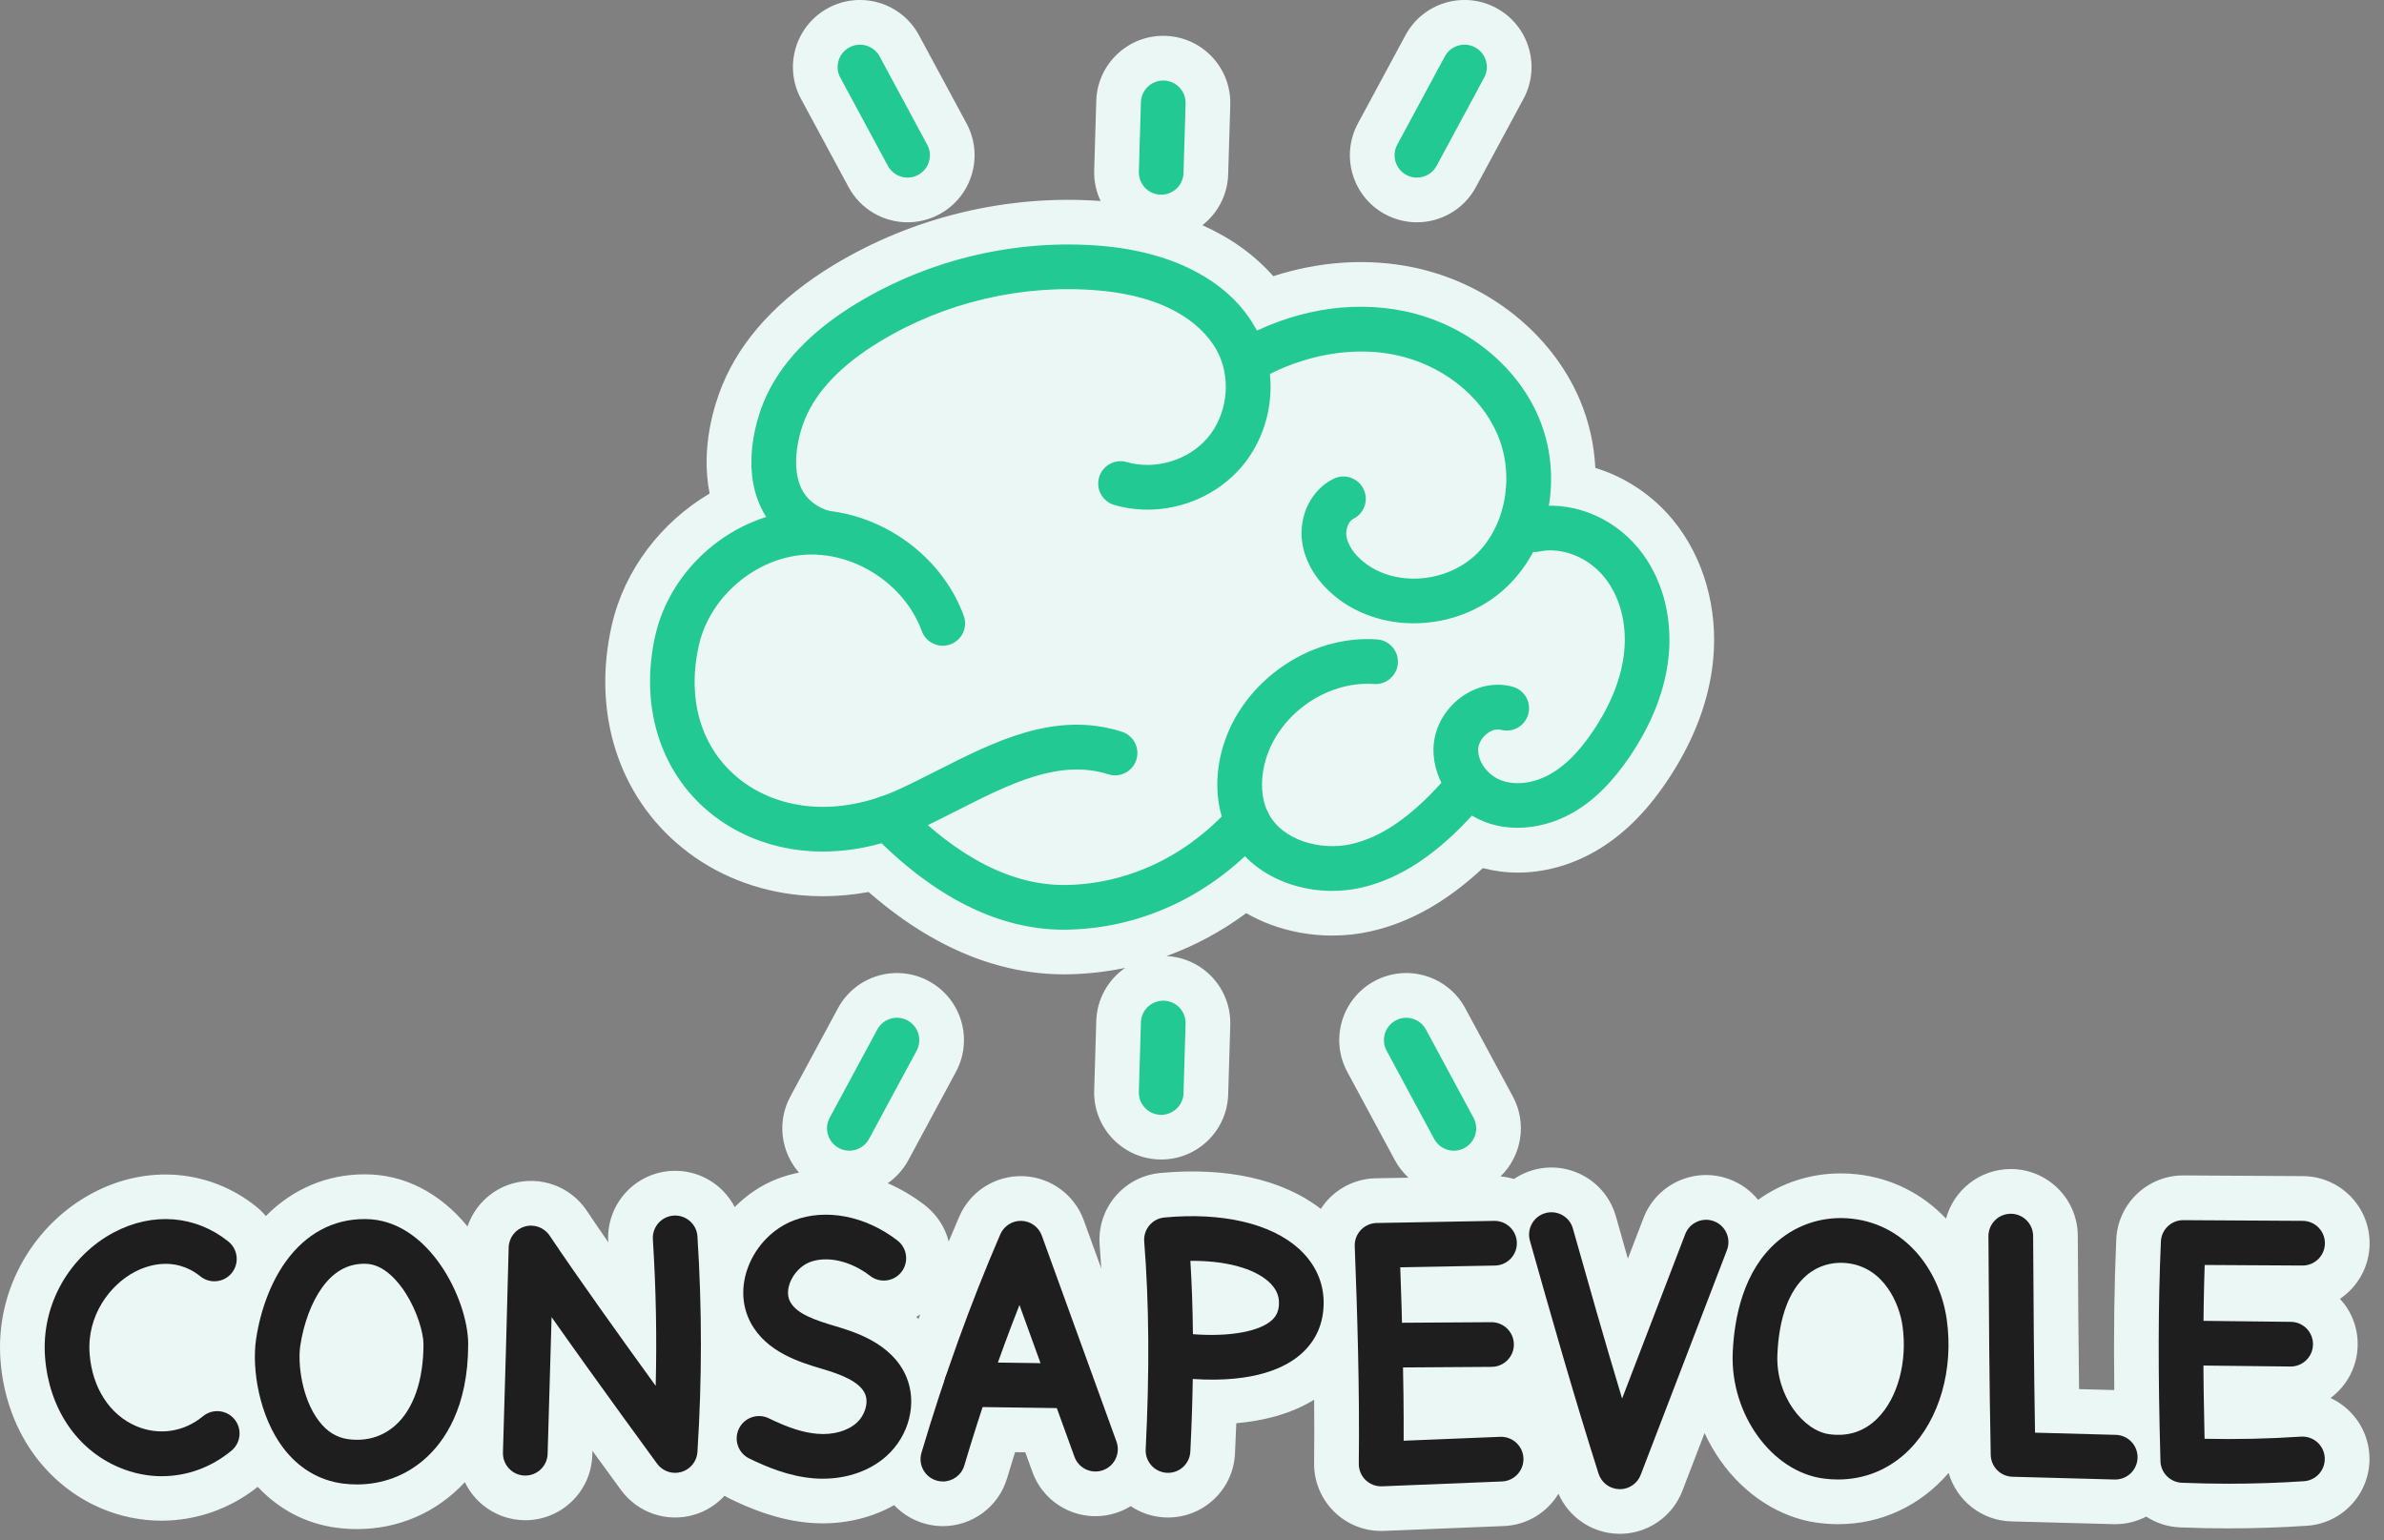
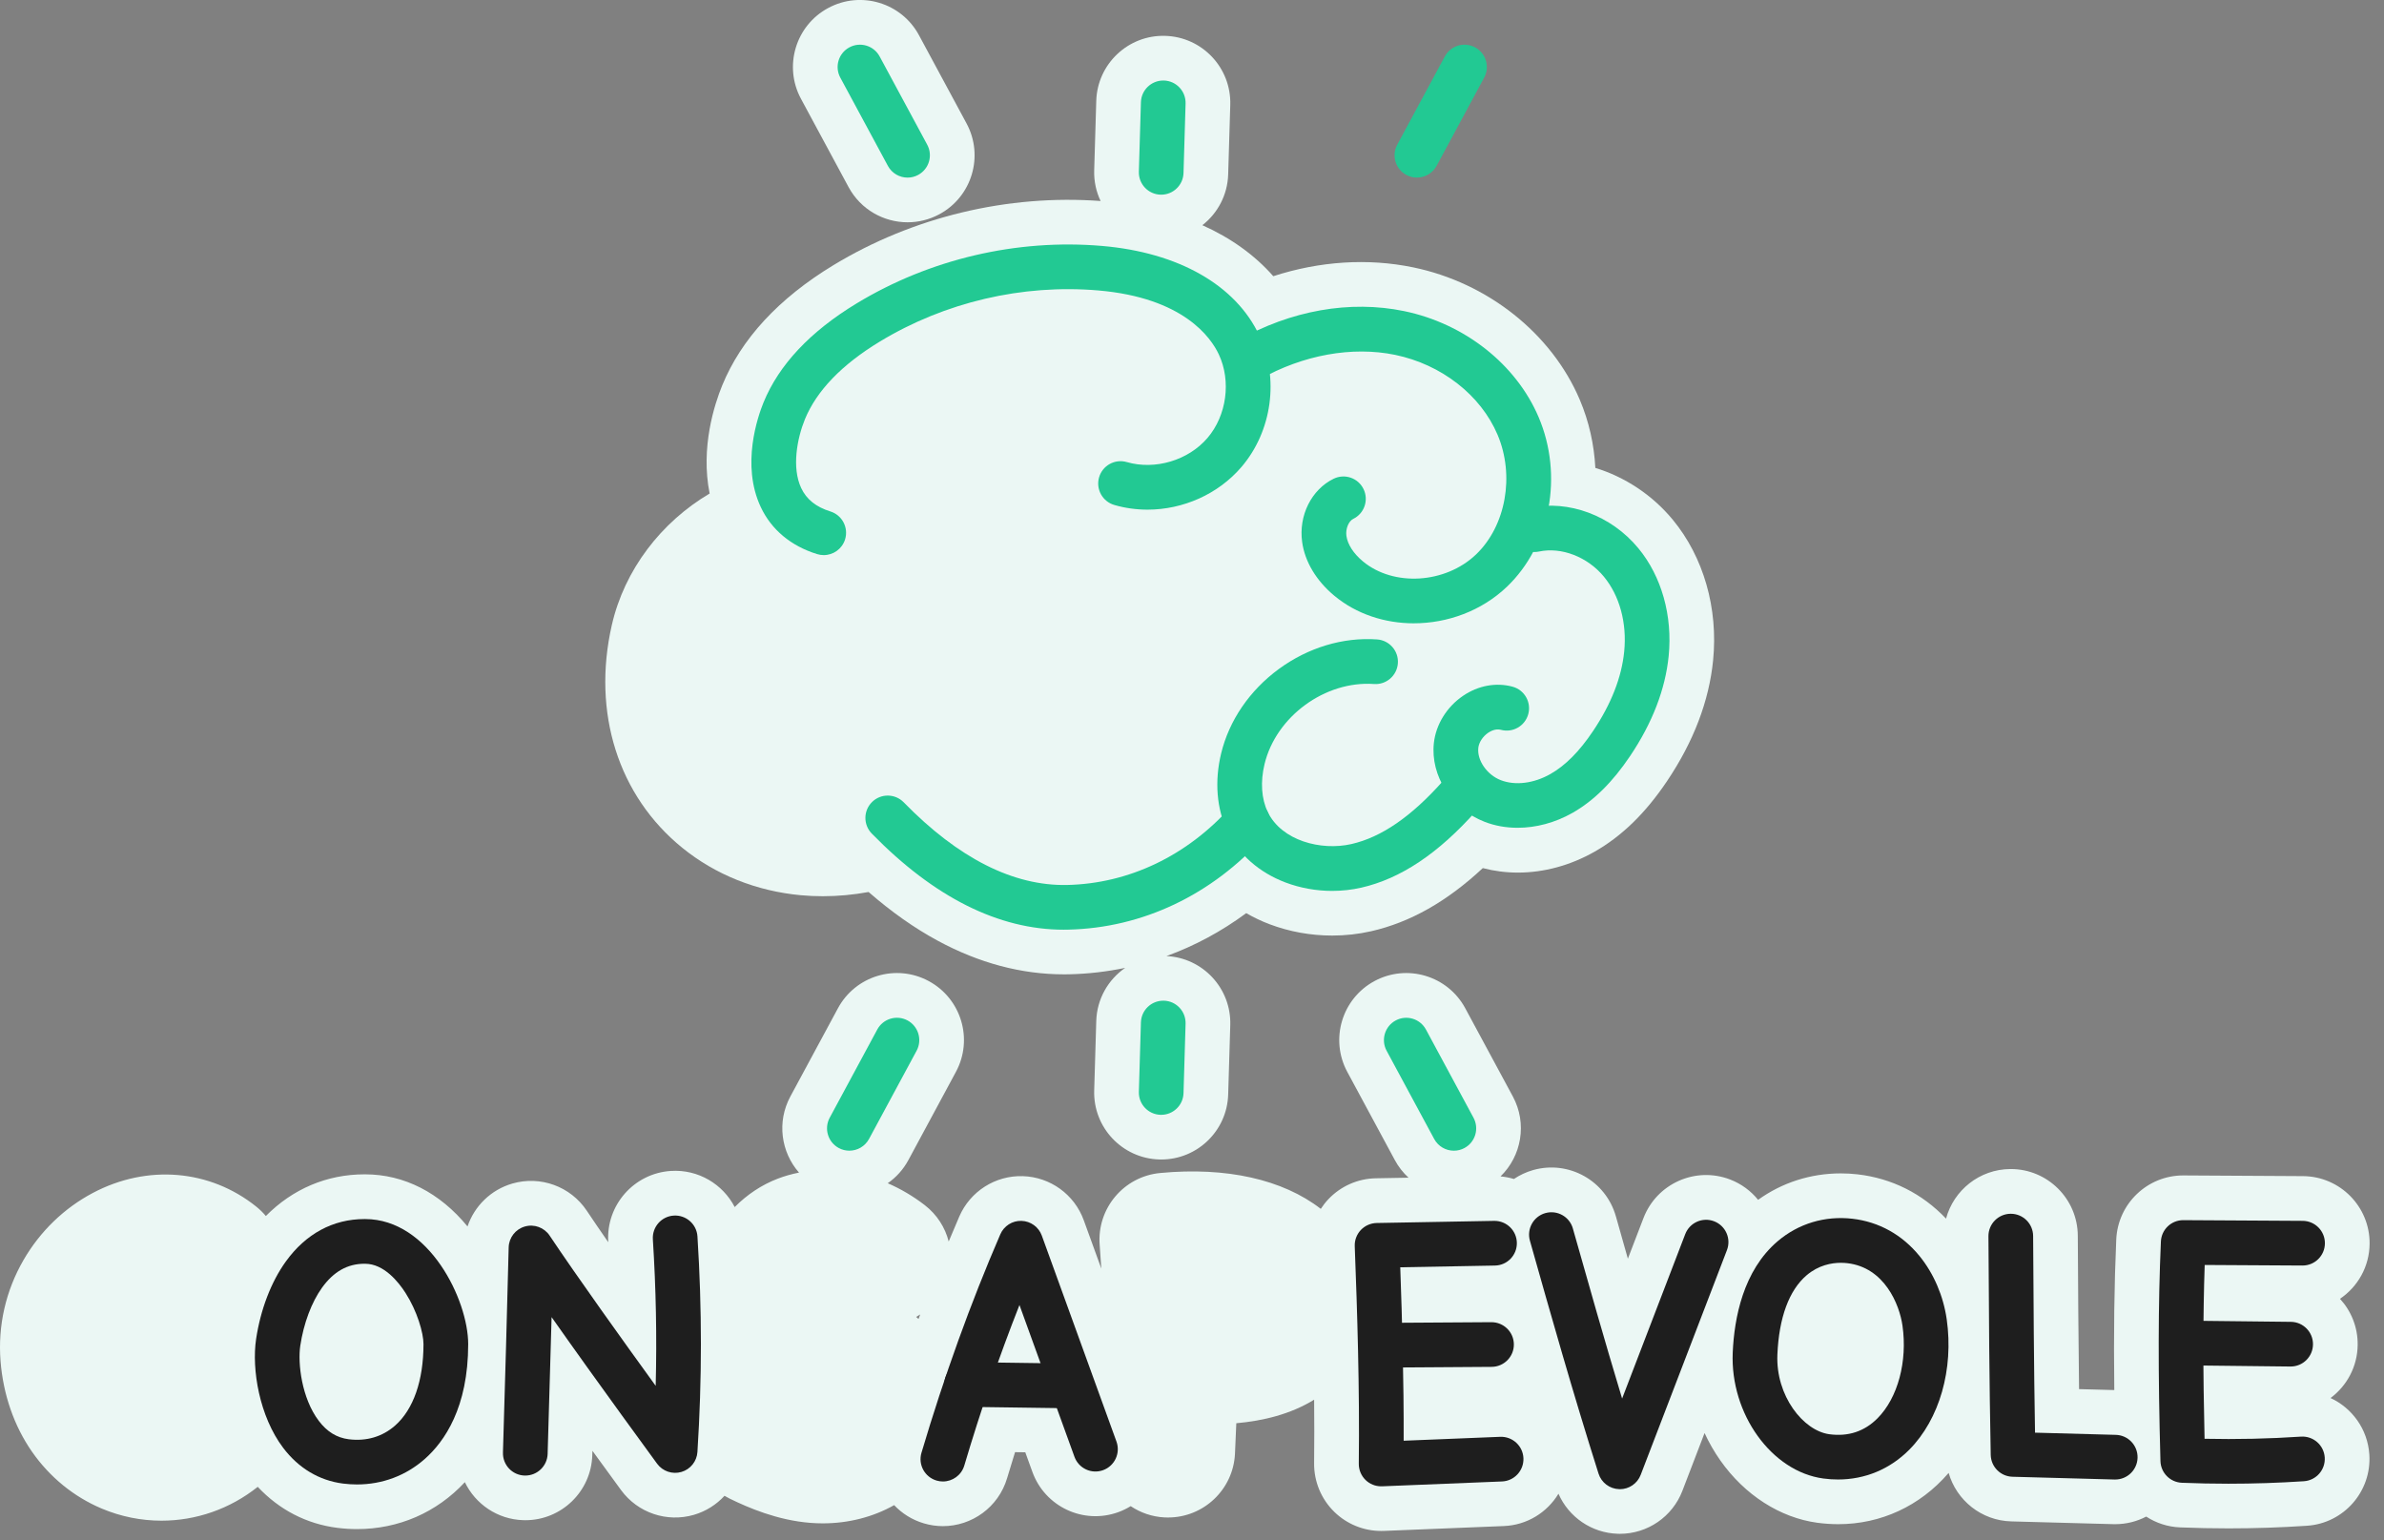
<svg xmlns="http://www.w3.org/2000/svg" width="113" height="73" viewBox="0 0 113 73" fill="none">
  <rect x="0" y="0" width="113" height="73" fill="#808080" stroke="none" />
  <g clip-path="url(#clip0_877_3103)">
    <path d="M110.466 66.268C111.236 65.696 111.741 64.784 111.752 63.751C111.762 62.908 111.442 62.139 110.913 61.565C111.755 60.998 112.312 60.038 112.318 58.946C112.328 57.192 110.914 55.761 109.159 55.75L103.502 55.717H103.483C101.784 55.717 100.384 57.055 100.309 58.754C100.214 60.922 100.183 63.206 100.216 65.891L98.546 65.846C98.514 63.398 98.5 60.956 98.486 58.573C98.475 56.825 97.054 55.414 95.309 55.414H95.289C93.828 55.424 92.603 56.418 92.241 57.764C91.11 56.575 89.671 55.852 88.045 55.665C87.783 55.635 87.517 55.62 87.254 55.62C85.819 55.62 84.468 56.058 83.333 56.873C82.993 56.455 82.544 56.116 82.005 55.909C80.367 55.281 78.529 56.099 77.9 57.737L77.16 59.664C76.969 58.991 76.78 58.322 76.593 57.658L76.591 57.655C76.114 55.966 74.359 54.985 72.671 55.462C72.337 55.557 72.032 55.702 71.759 55.885C71.555 55.824 71.343 55.783 71.124 55.763C72.119 54.799 72.398 53.256 71.709 51.976L69.453 47.794C68.621 46.249 66.694 45.672 65.149 46.504C63.605 47.337 63.028 49.264 63.86 50.808L66.115 54.991C66.288 55.312 66.509 55.59 66.763 55.824L65.214 55.852C64.36 55.867 63.548 56.226 62.962 56.846C62.828 56.988 62.709 57.142 62.605 57.302C60.806 55.907 58.128 55.304 54.991 55.602C53.263 55.766 51.987 57.286 52.124 59.017C52.154 59.384 52.179 59.757 52.202 60.134L51.371 57.845C50.928 56.62 49.782 55.791 48.481 55.751C47.179 55.712 45.986 56.471 45.469 57.666C45.299 58.056 45.133 58.451 44.968 58.849C44.799 58.188 44.417 57.578 43.837 57.128C43.284 56.701 42.692 56.353 42.078 56.087C42.473 55.812 42.811 55.444 43.056 54.991L45.31 50.808C46.143 49.264 45.566 47.337 44.021 46.504C42.477 45.671 40.549 46.249 39.717 47.794L37.462 51.976C36.813 53.178 37.02 54.613 37.873 55.583C37.531 55.65 37.196 55.744 36.871 55.868C36.106 56.16 35.407 56.627 34.825 57.216C34.263 56.131 33.099 55.422 31.801 55.504C30.05 55.616 28.72 57.125 28.831 58.876C28.832 58.878 28.832 58.88 28.832 58.883C28.457 58.342 28.11 57.835 27.812 57.388C27.042 56.236 25.614 55.716 24.284 56.102C23.268 56.397 22.487 57.169 22.16 58.135C20.847 56.534 19.154 55.665 17.306 55.665H17.277C15.493 55.665 13.87 56.358 12.601 57.641C12.469 57.482 12.318 57.334 12.15 57.198C9.952 55.432 6.984 55.181 4.404 56.545C3.041 57.266 1.904 58.365 1.116 59.724C0.271 61.183 -0.106 62.84 0.026 64.517C0.151 66.109 0.669 67.597 1.522 68.821C2.358 70.018 3.494 70.945 4.808 71.502C5.728 71.892 6.695 72.082 7.656 72.082C9.284 72.082 10.892 71.534 12.217 70.478C13.238 71.567 14.529 72.237 15.991 72.422C16.3 72.461 16.613 72.481 16.921 72.481C17.909 72.481 18.853 72.284 19.717 71.908C20.581 71.532 21.366 70.976 22.034 70.257C22.533 71.293 23.577 72.022 24.805 72.058C24.837 72.058 24.868 72.06 24.901 72.06C26.611 72.06 28.023 70.699 28.074 68.977V68.955C28.077 68.894 28.078 68.833 28.081 68.771C28.845 69.823 29.377 70.549 29.44 70.635C30.23 71.712 31.611 72.179 32.894 71.804C33.463 71.637 33.958 71.32 34.341 70.903C34.42 70.95 34.501 70.995 34.585 71.036C35.476 71.47 36.84 72.061 38.413 72.186C38.61 72.201 38.806 72.209 39.001 72.209C40.219 72.209 41.389 71.907 42.382 71.345C42.754 71.739 43.231 72.043 43.787 72.208C44.089 72.298 44.393 72.341 44.692 72.341C46.062 72.341 47.327 71.447 47.736 70.067C47.859 69.653 47.986 69.243 48.113 68.834L48.598 68.84L48.936 69.773C49.534 71.423 51.356 72.276 53.006 71.678C53.215 71.602 53.412 71.506 53.594 71.393C54.057 71.704 54.607 71.898 55.204 71.928C55.259 71.93 55.312 71.931 55.366 71.931C57.048 71.931 58.451 70.612 58.537 68.914C58.562 68.423 58.583 67.939 58.6 67.463C59.865 67.351 61.176 67.036 62.289 66.347C62.298 67.347 62.3 68.354 62.288 69.354C62.278 70.226 62.626 71.063 63.251 71.67C63.845 72.248 64.64 72.569 65.465 72.569C65.507 72.569 65.55 72.569 65.593 72.567L71.279 72.337C72.386 72.293 73.337 71.687 73.87 70.805C74.359 71.919 75.449 72.666 76.684 72.703C76.716 72.704 76.748 72.705 76.779 72.705C78.091 72.705 79.272 71.897 79.745 70.665L80.795 67.928C81.005 68.382 81.255 68.818 81.544 69.229C82.697 70.866 84.373 71.941 86.141 72.181C86.472 72.225 86.806 72.248 87.132 72.248H87.133C89.146 72.248 90.997 71.393 92.344 69.841C92.35 69.833 92.357 69.825 92.364 69.817C92.737 71.118 93.917 72.078 95.331 72.116L100.173 72.247C100.202 72.248 100.231 72.248 100.26 72.248C100.789 72.248 101.289 72.118 101.729 71.888C102.193 72.19 102.741 72.376 103.332 72.4C104.094 72.431 104.859 72.447 105.626 72.447C106.868 72.447 108.112 72.406 109.346 72.323C111.097 72.207 112.422 70.693 112.305 68.942C112.225 67.741 111.486 66.74 110.466 66.268ZM43.538 62.522C43.501 62.489 43.463 62.456 43.425 62.423C43.49 62.388 43.554 62.349 43.617 62.308C43.591 62.38 43.565 62.451 43.538 62.522Z" fill="#EBF7F4" />
    <path d="M81.2 31.302C81.008 33.23 80.275 35.152 79.023 37.016C77.999 38.542 76.87 39.641 75.574 40.376C74.42 41.029 73.17 41.362 71.946 41.362C71.382 41.362 70.825 41.29 70.284 41.149C68.586 42.734 66.843 43.719 64.995 44.141C64.391 44.279 63.769 44.347 63.146 44.347C62.134 44.347 61.12 44.166 60.179 43.81C59.79 43.663 59.42 43.486 59.07 43.284C57.898 44.151 56.628 44.834 55.29 45.319C57.017 45.402 58.365 46.852 58.314 48.587L58.215 51.88C58.164 53.601 56.752 54.962 55.041 54.962C55.009 54.962 54.977 54.962 54.945 54.96C53.191 54.908 51.812 53.444 51.864 51.69L51.962 48.397C51.993 47.348 52.53 46.433 53.333 45.878C52.465 46.06 51.577 46.163 50.676 46.183C50.593 46.185 50.51 46.185 50.426 46.185C48.418 46.185 46.412 45.652 44.459 44.597C43.346 43.996 42.246 43.22 41.171 42.282C40.446 42.415 39.719 42.482 39.001 42.482C38.652 42.482 38.304 42.467 37.959 42.435C35.856 42.24 33.913 41.464 32.341 40.188C29.305 37.726 28.056 33.781 28.998 29.637C29.599 26.998 31.349 24.745 33.636 23.394C33.199 21.21 33.866 19.166 34.231 18.273C35.135 16.062 36.91 14.143 39.504 12.569C43.278 10.28 47.766 9.205 52.168 9.528C51.959 9.088 51.848 8.593 51.864 8.074L51.962 4.781C52.014 3.027 53.48 1.646 55.232 1.7C56.987 1.752 58.366 3.216 58.314 4.971L58.215 8.263C58.186 9.248 57.711 10.114 56.991 10.675C58.337 11.276 59.474 12.092 60.353 13.092C62.548 12.381 64.828 12.228 66.982 12.673C70.517 13.403 73.543 15.806 74.879 18.945C75.32 19.982 75.561 21.08 75.618 22.179C77.016 22.609 78.31 23.453 79.286 24.633C80.748 26.402 81.446 28.833 81.2 31.302Z" fill="#EBF7F4" />
    <path d="M40.221 8.867C40.795 9.932 41.889 10.537 43.02 10.537C43.529 10.537 44.045 10.414 44.525 10.156C46.07 9.323 46.646 7.396 45.814 5.852L43.559 1.669C42.727 0.124 40.799 -0.452 39.255 0.38C37.71 1.212 37.133 3.14 37.966 4.684L40.221 8.867Z" fill="#EBF7F4" />
-     <path d="M65.653 10.156C66.133 10.414 66.649 10.537 67.158 10.537C68.289 10.537 69.383 9.932 69.957 8.867L72.213 4.684C73.045 3.139 72.468 1.212 70.923 0.38C69.379 -0.452 67.452 0.124 66.619 1.669L64.364 5.852C63.532 7.397 64.109 9.323 65.653 10.156Z" fill="#EBF7F4" />
-     <path d="M7.675 69.975C6.992 69.975 6.301 69.836 5.636 69.553C3.635 68.705 2.327 66.76 2.137 64.351C2.039 63.105 2.32 61.872 2.949 60.786C3.529 59.786 4.397 58.945 5.395 58.418C7.242 57.441 9.272 57.603 10.824 58.85C11.28 59.216 11.353 59.883 10.987 60.339C10.62 60.795 9.954 60.868 9.498 60.501C8.24 59.491 6.901 60.017 6.385 60.29C5.218 60.907 4.105 62.35 4.249 64.185C4.375 65.791 5.203 67.068 6.462 67.603C7.533 68.056 8.715 67.881 9.621 67.132C10.072 66.76 10.739 66.823 11.112 67.273C11.485 67.724 11.421 68.392 10.97 68.765C10.005 69.562 8.852 69.973 7.676 69.973L7.675 69.975Z" fill="#1E1E1E" />
    <path d="M16.922 70.365C16.703 70.365 16.482 70.351 16.259 70.323C15.133 70.18 14.151 69.594 13.421 68.628C12.294 67.138 11.924 64.907 12.139 63.473C12.35 62.071 12.85 60.766 13.547 59.798C14.496 58.481 15.786 57.785 17.277 57.785C17.289 57.785 17.3 57.785 17.311 57.785C20.34 57.789 22.192 61.624 22.192 63.713C22.192 66.715 21.07 68.333 20.129 69.162C19.236 69.949 18.117 70.365 16.923 70.365H16.922ZM17.277 59.903C16.473 59.903 15.815 60.274 15.265 61.036C14.768 61.726 14.393 62.729 14.233 63.789C14.108 64.621 14.297 66.276 15.11 67.35C15.499 67.865 15.962 68.15 16.526 68.222C17.364 68.328 18.126 68.104 18.728 67.573C19.595 66.809 20.073 65.438 20.073 63.713C20.073 63.181 19.774 62.148 19.219 61.283C18.889 60.768 18.2 59.904 17.306 59.904C17.296 59.904 17.287 59.904 17.277 59.904V59.903Z" fill="#1E1E1E" />
    <path d="M24.899 69.943C24.888 69.943 24.878 69.943 24.867 69.943C24.283 69.927 23.822 69.438 23.84 68.853V68.832C23.937 65.561 24.037 62.179 24.111 59.13C24.122 58.668 24.431 58.267 24.875 58.139C25.318 58.01 25.794 58.184 26.051 58.567C27.35 60.511 29.535 63.56 31.079 65.691C31.138 63.379 31.094 61.084 30.945 58.744C30.909 58.16 31.352 57.657 31.935 57.62C32.519 57.584 33.023 58.026 33.059 58.61C33.278 62.046 33.277 65.387 33.058 68.824C33.03 69.268 32.726 69.648 32.299 69.772C31.871 69.898 31.412 69.742 31.147 69.383C31.112 69.334 28.396 65.633 26.145 62.433C26.087 64.551 26.022 66.746 25.958 68.894V68.915C25.94 69.489 25.47 69.943 24.9 69.943H24.899Z" fill="#1E1E1E" />
-     <path d="M39.005 70.093C38.865 70.093 38.723 70.087 38.581 70.076C37.38 69.981 36.311 69.522 35.514 69.134C34.987 68.878 34.769 68.244 35.026 67.718C35.282 67.192 35.916 66.974 36.442 67.23C37.377 67.685 38.088 67.912 38.748 67.964C39.49 68.024 40.166 67.834 40.6 67.447C41 67.09 41.179 66.491 41.008 66.084C40.757 65.487 39.849 65.147 38.993 64.894C37.931 64.578 36.325 64.102 35.577 62.688C35.16 61.9 35.118 60.968 35.458 60.064C35.839 59.049 36.65 58.221 37.627 57.848C39.147 57.268 41.03 57.634 42.541 58.804C43.003 59.162 43.088 59.827 42.73 60.29C42.372 60.752 41.707 60.837 41.244 60.479C40.328 59.769 39.205 59.513 38.383 59.827C37.977 59.982 37.608 60.367 37.441 60.809C37.37 60.999 37.276 61.368 37.449 61.697C37.757 62.276 38.603 62.568 39.596 62.862C40.469 63.122 42.286 63.661 42.96 65.261C43.486 66.509 43.096 68.058 42.01 69.027C41.24 69.714 40.163 70.092 39.005 70.092V70.093Z" fill="#1E1E1E" />
    <path d="M44.692 70.224C44.592 70.224 44.491 70.21 44.391 70.18C43.83 70.014 43.51 69.424 43.677 68.864C44.754 65.235 46.011 61.751 47.414 58.509C47.586 58.111 47.983 57.856 48.418 57.871C48.851 57.884 49.233 58.16 49.381 58.568L52.92 68.332C53.119 68.882 52.835 69.489 52.285 69.688C51.735 69.887 51.128 69.604 50.929 69.054L48.322 61.859C47.364 64.29 46.488 66.838 45.708 69.466C45.572 69.926 45.15 70.224 44.693 70.224H44.692Z" fill="#1E1E1E" />
    <path d="M50.51 66.751C50.505 66.751 50.5 66.751 50.495 66.751L45.801 66.686C45.217 66.677 44.748 66.197 44.757 65.612C44.765 65.027 45.248 64.561 45.831 64.567L50.525 64.632C51.11 64.641 51.578 65.121 51.569 65.706C51.562 66.286 51.089 66.751 50.511 66.751H50.51Z" fill="#1E1E1E" />
-     <path d="M55.364 69.814C55.347 69.814 55.328 69.814 55.31 69.813C54.726 69.783 54.276 69.286 54.305 68.702C54.491 65.008 54.468 61.785 54.235 58.849C54.189 58.272 54.615 57.765 55.191 57.711C57.922 57.452 60.247 57.993 61.57 59.196C62.336 59.893 62.74 60.774 62.74 61.745C62.74 62.716 62.39 63.515 61.728 64.128C60.994 64.806 59.501 65.563 56.537 65.365C56.519 66.469 56.481 67.615 56.421 68.808C56.393 69.374 55.925 69.814 55.364 69.814V69.814ZM56.544 63.243C58.267 63.375 59.701 63.119 60.29 62.574C60.52 62.362 60.623 62.107 60.623 61.747C60.623 61.387 60.467 61.058 60.145 60.764C59.421 60.106 58.071 59.752 56.423 59.766C56.492 60.883 56.532 62.038 56.544 63.243Z" fill="#1E1E1E" />
    <path d="M65.465 70.453C65.189 70.453 64.925 70.346 64.727 70.154C64.519 69.951 64.403 69.672 64.406 69.382C64.449 65.811 64.333 62.166 64.214 59.072C64.202 58.788 64.307 58.511 64.502 58.304C64.698 58.097 64.969 57.978 65.253 57.972L70.82 57.871C70.826 57.871 70.834 57.871 70.84 57.871C71.416 57.871 71.888 58.333 71.898 58.911C71.909 59.496 71.444 59.979 70.858 59.989L66.371 60.071C66.462 62.611 66.542 65.45 66.533 68.292L71.109 68.107C71.693 68.085 72.186 68.539 72.21 69.122C72.233 69.706 71.778 70.2 71.194 70.223L65.509 70.453C65.495 70.453 65.48 70.453 65.466 70.453H65.465Z" fill="#1E1E1E" />
    <path d="M65.453 64.826C64.871 64.826 64.398 64.356 64.394 63.774C64.39 63.189 64.861 62.712 65.446 62.707L70.69 62.673C71.276 62.673 71.752 63.14 71.756 63.725C71.761 64.309 71.289 64.787 70.704 64.791L65.46 64.826H65.453Z" fill="#1E1E1E" />
    <path d="M76.779 70.588C76.768 70.588 76.758 70.588 76.747 70.588C76.297 70.575 75.905 70.279 75.769 69.85C74.537 65.961 73.51 62.326 72.517 58.811C72.358 58.249 72.685 57.662 73.247 57.503C73.811 57.344 74.395 57.67 74.554 58.233V58.236C75.291 60.84 76.045 63.509 76.887 66.294L79.879 58.499C80.088 57.954 80.701 57.68 81.247 57.89C81.793 58.1 82.066 58.712 81.856 59.258L77.768 69.91C77.611 70.32 77.217 70.59 76.78 70.59L76.779 70.588Z" fill="#1E1E1E" />
    <path d="M87.122 70.13C86.892 70.13 86.659 70.115 86.424 70.083C83.972 69.752 82.006 67.019 82.13 64.115C82.201 62.477 82.626 60.231 84.254 58.841C85.239 58 86.499 57.62 87.803 57.77C89.062 57.915 90.165 58.529 90.989 59.544C91.66 60.37 92.115 61.432 92.273 62.535C92.611 64.905 91.931 67.274 90.499 68.717C89.582 69.641 88.402 70.13 87.122 70.13ZM87.261 59.858C86.822 59.858 86.2 59.966 85.63 60.452C84.8 61.161 84.322 62.46 84.247 64.207C84.163 66.167 85.477 67.818 86.708 67.984C87.606 68.106 88.376 67.851 88.996 67.226C89.956 66.26 90.419 64.536 90.176 62.835C90.033 61.831 89.321 60.078 87.561 59.876C87.476 59.866 87.374 59.859 87.261 59.859V59.858Z" fill="#1E1E1E" />
    <path d="M100.26 70.131C100.25 70.131 100.24 70.131 100.231 70.131L95.389 70C94.824 69.984 94.37 69.528 94.359 68.962C94.291 65.477 94.27 61.981 94.251 58.6C94.247 58.015 94.719 57.538 95.303 57.534H95.31C95.891 57.534 96.365 58.004 96.369 58.587C96.387 61.633 96.405 64.774 96.459 67.91L100.288 68.014C100.873 68.029 101.334 68.516 101.319 69.101C101.303 69.676 100.832 70.131 100.26 70.131H100.26Z" fill="#1E1E1E" />
    <path d="M105.626 70.33C104.888 70.33 104.152 70.315 103.419 70.285C102.863 70.262 102.419 69.813 102.404 69.256C102.287 65.038 102.294 61.829 102.425 58.849C102.45 58.283 102.916 57.837 103.483 57.837H103.489L109.146 57.87C109.731 57.874 110.203 58.35 110.199 58.935C110.196 59.518 109.722 59.988 109.14 59.988H109.134L104.501 59.961C104.42 62.365 104.418 64.979 104.495 68.2C106.017 68.233 107.549 68.199 109.064 68.098C109.648 68.06 110.152 68.501 110.191 69.085C110.229 69.669 109.788 70.173 109.204 70.212C108.017 70.291 106.82 70.33 105.625 70.33H105.626Z" fill="#1E1E1E" />
    <path d="M108.575 64.775C108.571 64.775 108.567 64.775 108.563 64.775L103.395 64.717C102.811 64.71 102.342 64.23 102.348 63.646C102.354 63.065 102.827 62.599 103.407 62.599C103.411 62.599 103.416 62.599 103.419 62.599L108.587 62.657C109.172 62.664 109.641 63.143 109.634 63.728C109.628 64.309 109.155 64.775 108.575 64.775Z" fill="#1E1E1E" />
-     <path d="M39.004 40.365C38.718 40.365 38.435 40.352 38.155 40.326C36.469 40.17 34.921 39.554 33.676 38.544C31.281 36.602 30.305 33.447 31.064 30.107C31.416 28.558 32.314 27.107 33.59 26.021C34.867 24.935 36.443 24.281 38.029 24.181C39.614 24.082 41.259 24.532 42.662 25.45C44.065 26.367 45.137 27.694 45.681 29.187C45.882 29.736 45.599 30.344 45.048 30.544C44.499 30.744 43.891 30.462 43.691 29.912C42.886 27.702 40.509 26.146 38.161 26.295C35.814 26.442 33.65 28.283 33.129 30.576C32.544 33.15 33.229 35.454 35.01 36.898C35.928 37.644 37.083 38.099 38.35 38.216C39.723 38.343 41.201 38.064 42.624 37.408C43.21 37.138 43.816 36.831 44.402 36.534C47.167 35.132 50.025 33.682 53.174 34.684C53.731 34.862 54.04 35.458 53.862 36.015C53.685 36.572 53.089 36.88 52.532 36.702C50.21 35.963 47.854 37.158 45.36 38.423C44.757 38.729 44.133 39.045 43.51 39.332C42.033 40.013 40.491 40.364 39.004 40.364V40.365Z" fill="#22C993" />
    <path d="M50.424 44.069C47.336 44.069 44.275 42.536 41.321 39.511C40.912 39.092 40.92 38.422 41.338 38.013C41.757 37.604 42.427 37.613 42.836 38.031C45.429 40.687 48.035 42.002 50.582 41.949C53.508 41.884 56.265 40.568 58.344 38.241C58.734 37.805 59.403 37.767 59.839 38.157C60.276 38.547 60.313 39.216 59.923 39.653C57.449 42.421 54.148 43.989 50.63 44.066C50.561 44.067 50.493 44.068 50.424 44.068L50.424 44.069Z" fill="#22C993" />
    <path d="M63.144 42.23C62.388 42.23 61.632 42.095 60.93 41.83C59.682 41.358 58.705 40.496 58.18 39.406C57.668 38.344 57.562 37.035 57.88 35.719C58.26 34.148 59.233 32.724 60.622 31.707C62.011 30.692 63.664 30.195 65.276 30.31C65.86 30.352 66.299 30.858 66.258 31.441C66.216 32.025 65.709 32.465 65.127 32.423C62.811 32.259 60.485 33.96 59.939 36.216C59.736 37.058 59.789 37.864 60.089 38.487C60.748 39.856 62.623 40.337 64.054 40.01C65.477 39.686 66.896 38.709 68.394 37.024C68.782 36.587 69.451 36.547 69.889 36.936C70.326 37.324 70.365 37.993 69.977 38.431C68.177 40.457 66.393 41.649 64.525 42.076C64.074 42.179 63.609 42.23 63.144 42.23L63.144 42.23Z" fill="#22C993" />
    <path d="M71.933 39.238C71.388 39.238 70.856 39.145 70.367 38.954C68.806 38.349 67.796 36.779 67.964 35.223C68.06 34.344 68.576 33.507 69.347 32.983C70.065 32.494 70.921 32.337 71.698 32.551C72.262 32.706 72.593 33.288 72.438 33.853C72.283 34.417 71.701 34.748 71.136 34.593C70.885 34.525 70.635 34.669 70.538 34.734C70.283 34.908 70.099 35.19 70.071 35.452C70.007 36.042 70.484 36.728 71.134 36.98C71.819 37.246 72.698 37.138 73.486 36.691C74.197 36.288 74.859 35.623 75.508 34.655C76.367 33.377 76.865 32.108 76.986 30.884C77.121 29.531 76.769 28.237 76.022 27.333C75.248 26.397 74.014 25.918 72.951 26.143C72.378 26.263 71.817 25.897 71.696 25.325C71.576 24.753 71.942 24.191 72.514 24.07C74.355 23.683 76.372 24.433 77.654 25.984C78.759 27.32 79.283 29.183 79.094 31.094C78.937 32.67 78.322 34.266 77.266 35.837C76.429 37.083 75.534 37.965 74.53 38.534C73.709 38.999 72.805 39.238 71.934 39.238H71.933Z" fill="#22C993" />
    <path d="M39.045 26.313C38.941 26.313 38.836 26.298 38.73 26.265C37.489 25.88 36.566 25.11 36.062 24.04C35.117 22.037 35.922 19.734 36.191 19.076C36.92 17.294 38.404 15.714 40.603 14.382C44.066 12.281 48.196 11.313 52.233 11.657C55.856 11.966 58.576 13.515 59.693 15.907C60.64 17.934 60.298 20.438 58.843 22.137C57.736 23.43 56.071 24.158 54.391 24.158C53.863 24.158 53.333 24.086 52.819 23.937C52.257 23.774 51.933 23.186 52.096 22.625C52.259 22.063 52.847 21.74 53.408 21.903C54.751 22.292 56.325 21.822 57.234 20.76C58.143 19.697 58.365 18.07 57.773 16.803C57.401 16.005 56.097 14.112 52.052 13.767C48.459 13.461 44.783 14.322 41.701 16.192C39.899 17.285 38.705 18.524 38.151 19.877C37.785 20.774 37.519 22.166 37.977 23.136C38.228 23.67 38.68 24.032 39.359 24.243C39.917 24.416 40.229 25.01 40.056 25.569C39.914 26.023 39.496 26.313 39.044 26.313H39.045Z" fill="#22C993" />
    <path d="M67.015 29.546C65.647 29.546 64.296 29.114 63.243 28.236C62.39 27.526 61.849 26.623 61.721 25.692C61.547 24.439 62.161 23.206 63.214 22.693C63.74 22.436 64.374 22.655 64.63 23.181C64.886 23.707 64.667 24.341 64.142 24.596C63.922 24.704 63.773 25.072 63.819 25.4C63.876 25.807 64.153 26.236 64.599 26.608C66.052 27.819 68.508 27.67 69.962 26.283C71.378 24.931 71.806 22.542 70.982 20.604C70.182 18.724 68.322 17.275 66.127 16.821C64.094 16.401 61.757 16.824 59.714 17.981C59.205 18.269 58.559 18.09 58.27 17.581C57.982 17.072 58.161 16.426 58.67 16.138C61.189 14.712 63.99 14.217 66.555 14.747C69.419 15.339 71.862 17.265 72.93 19.774C74.107 22.539 73.488 25.845 71.425 27.815C70.224 28.961 68.608 29.545 67.017 29.545L67.015 29.546Z" fill="#22C993" />
    <path d="M40.258 54.544C40.089 54.544 39.916 54.503 39.757 54.417C39.242 54.14 39.05 53.497 39.327 52.983L41.582 48.8C41.859 48.285 42.502 48.093 43.017 48.37C43.531 48.648 43.724 49.29 43.447 49.805L41.192 53.987C41 54.342 40.635 54.544 40.258 54.544V54.544Z" fill="#22C993" />
    <path d="M43.018 8.419C42.641 8.419 42.276 8.217 42.085 7.862L39.83 3.68C39.552 3.165 39.744 2.523 40.26 2.245C40.774 1.968 41.417 2.16 41.694 2.675L43.949 6.858C44.227 7.372 44.035 8.015 43.519 8.292C43.36 8.379 43.188 8.419 43.018 8.419V8.419Z" fill="#22C993" />
    <path d="M68.912 54.545C68.535 54.545 68.171 54.343 67.979 53.988L65.724 49.806C65.447 49.291 65.639 48.649 66.154 48.371C66.669 48.094 67.311 48.286 67.589 48.801L69.844 52.984C70.121 53.498 69.929 54.141 69.414 54.418C69.254 54.505 69.082 54.545 68.912 54.545V54.545Z" fill="#22C993" />
    <path d="M67.16 8.419C66.991 8.419 66.819 8.378 66.659 8.292C66.144 8.014 65.951 7.372 66.229 6.857L68.484 2.675C68.761 2.16 69.404 1.968 69.919 2.245C70.433 2.522 70.626 3.165 70.349 3.679L68.094 7.862C67.902 8.217 67.537 8.418 67.16 8.418V8.419Z" fill="#22C993" />
    <path d="M55.041 9.228C55.03 9.228 55.019 9.228 55.008 9.228C54.423 9.21 53.964 8.722 53.981 8.138L54.079 4.845C54.096 4.271 54.567 3.817 55.137 3.817C55.147 3.817 55.158 3.817 55.169 3.817C55.754 3.835 56.213 4.323 56.196 4.907L56.098 8.2C56.081 8.774 55.61 9.228 55.041 9.228Z" fill="#22C993" />
    <path d="M55.041 52.844C55.03 52.844 55.019 52.844 55.008 52.844C54.423 52.826 53.964 52.338 53.981 51.754L54.079 48.461C54.096 47.887 54.567 47.434 55.137 47.434C55.147 47.434 55.158 47.434 55.169 47.434C55.754 47.451 56.213 47.939 56.196 48.524L56.098 51.817C56.081 52.391 55.61 52.844 55.041 52.844Z" fill="#22C993" />
  </g>
  <defs>
    <clipPath id="clip0_877_3103">
      <rect width="112.319" height="72.706" fill="white" />
    </clipPath>
  </defs>
</svg>